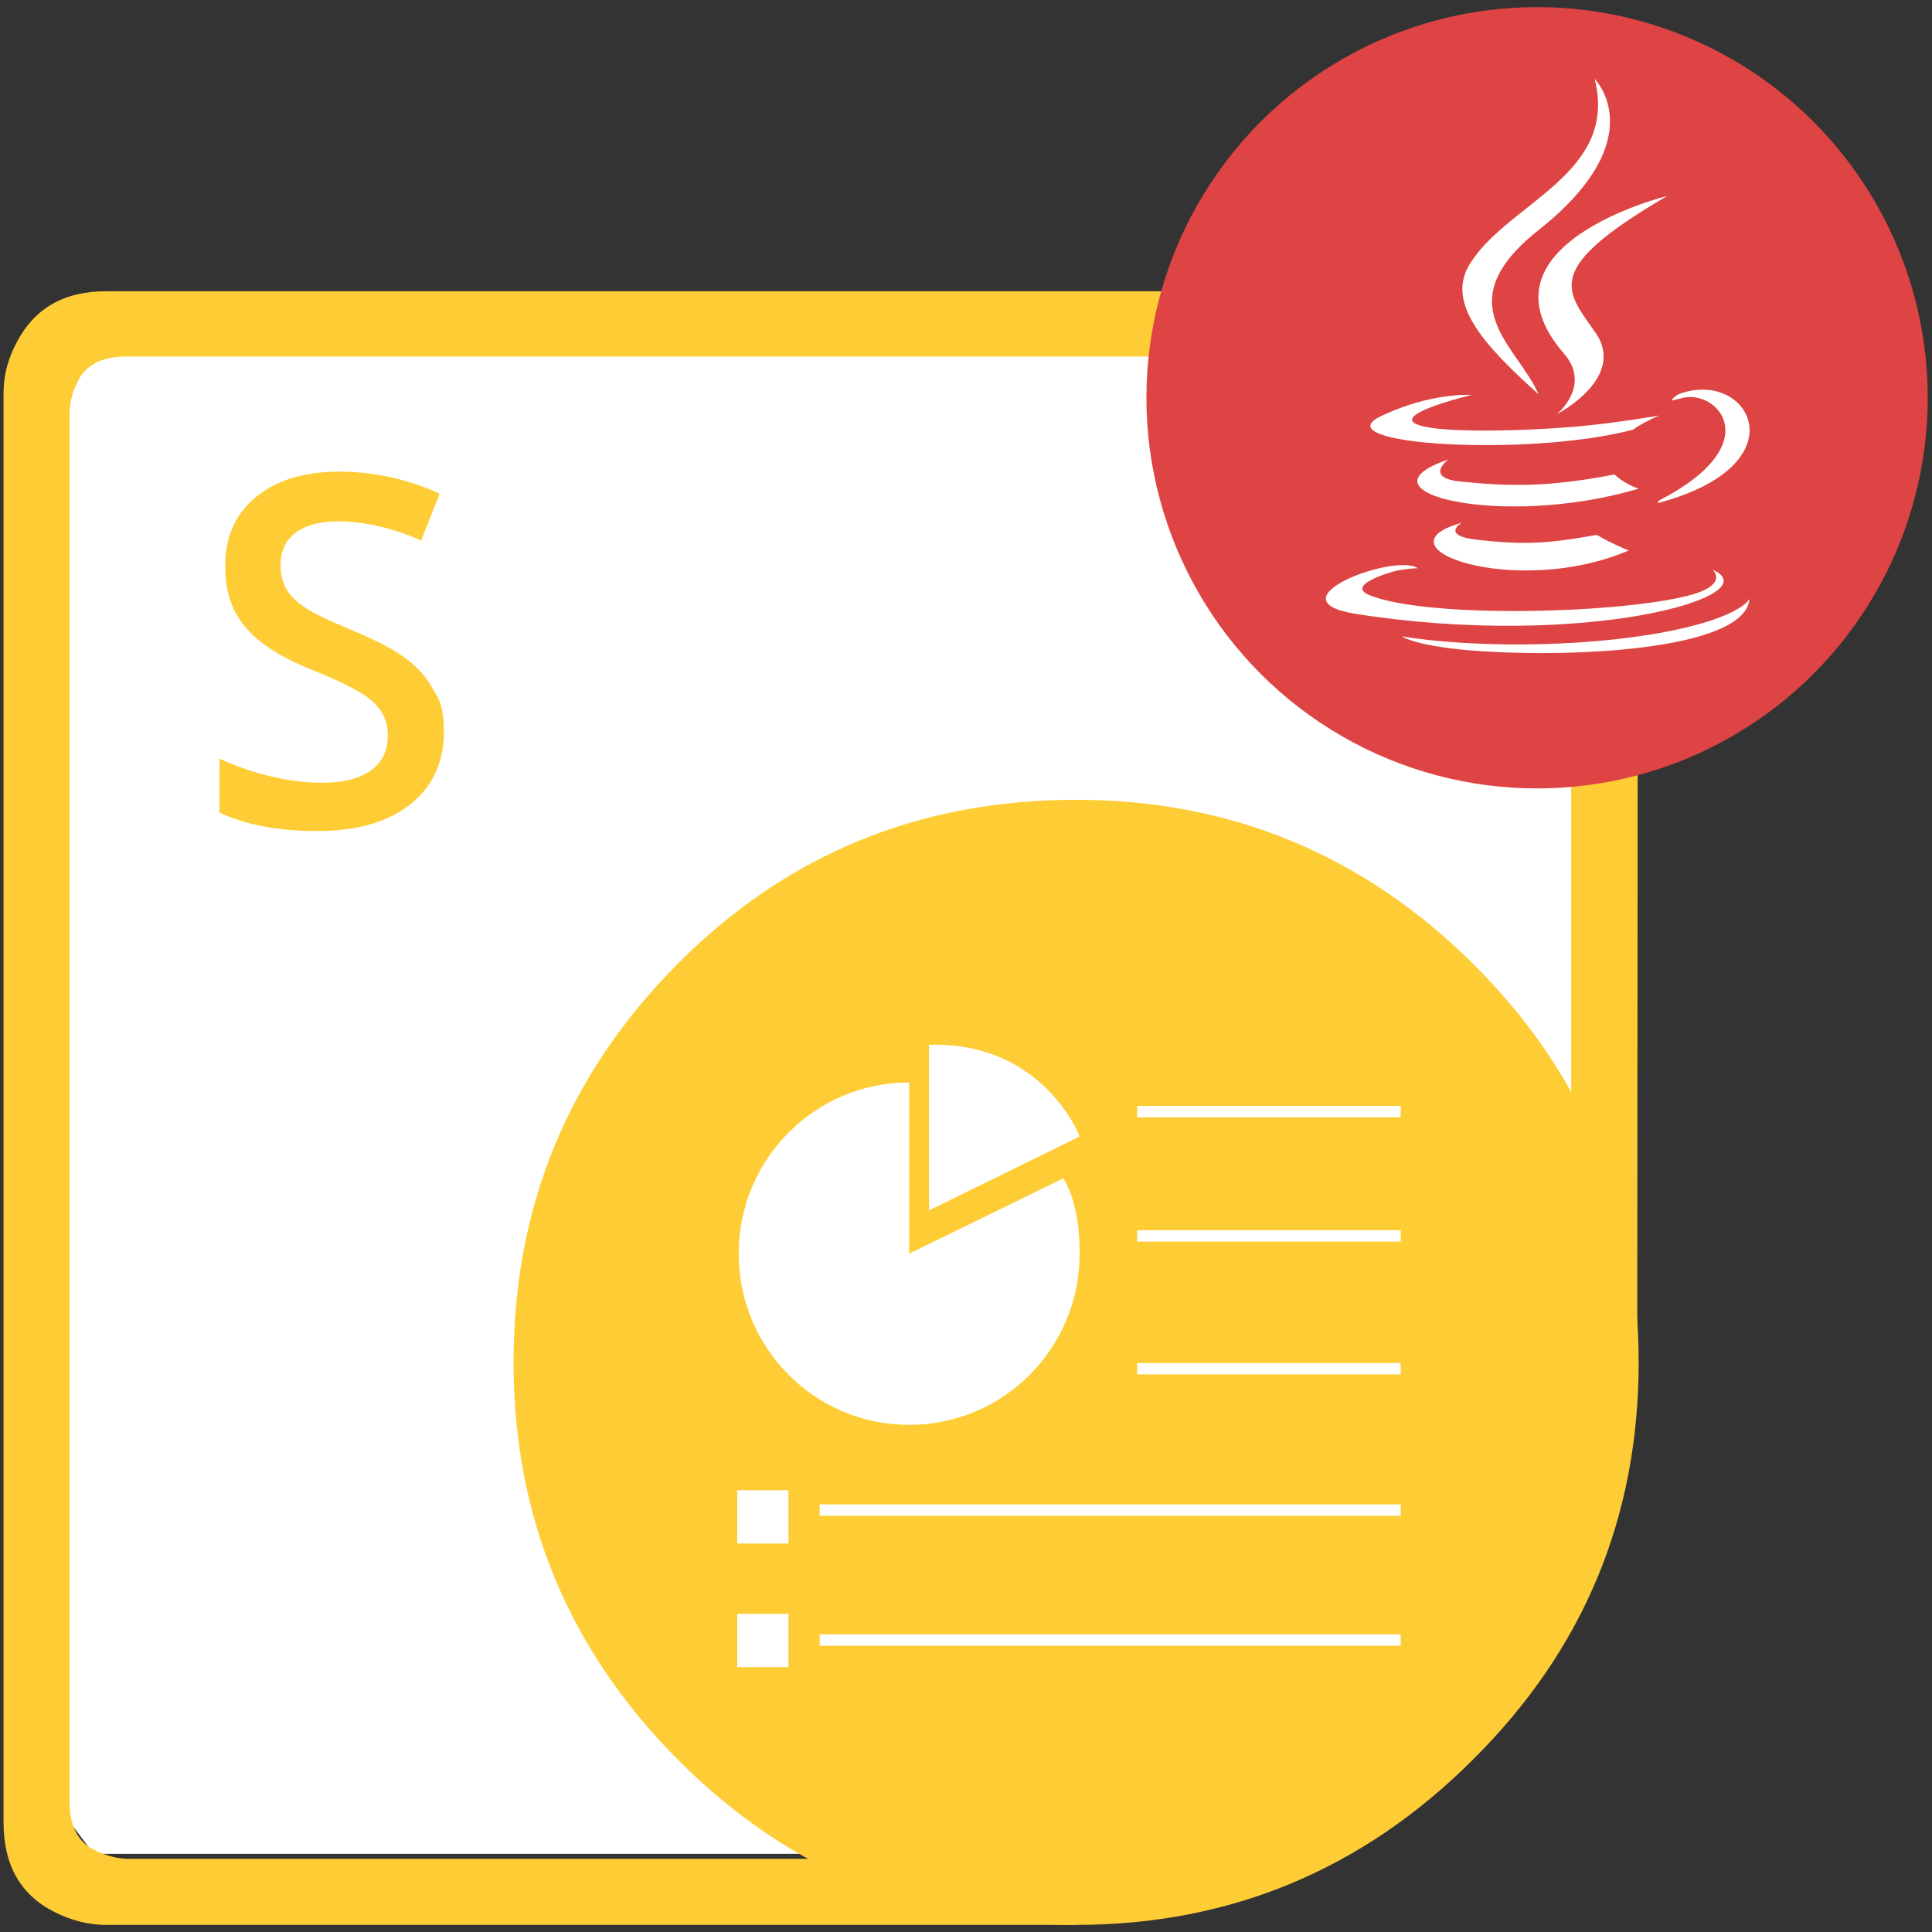
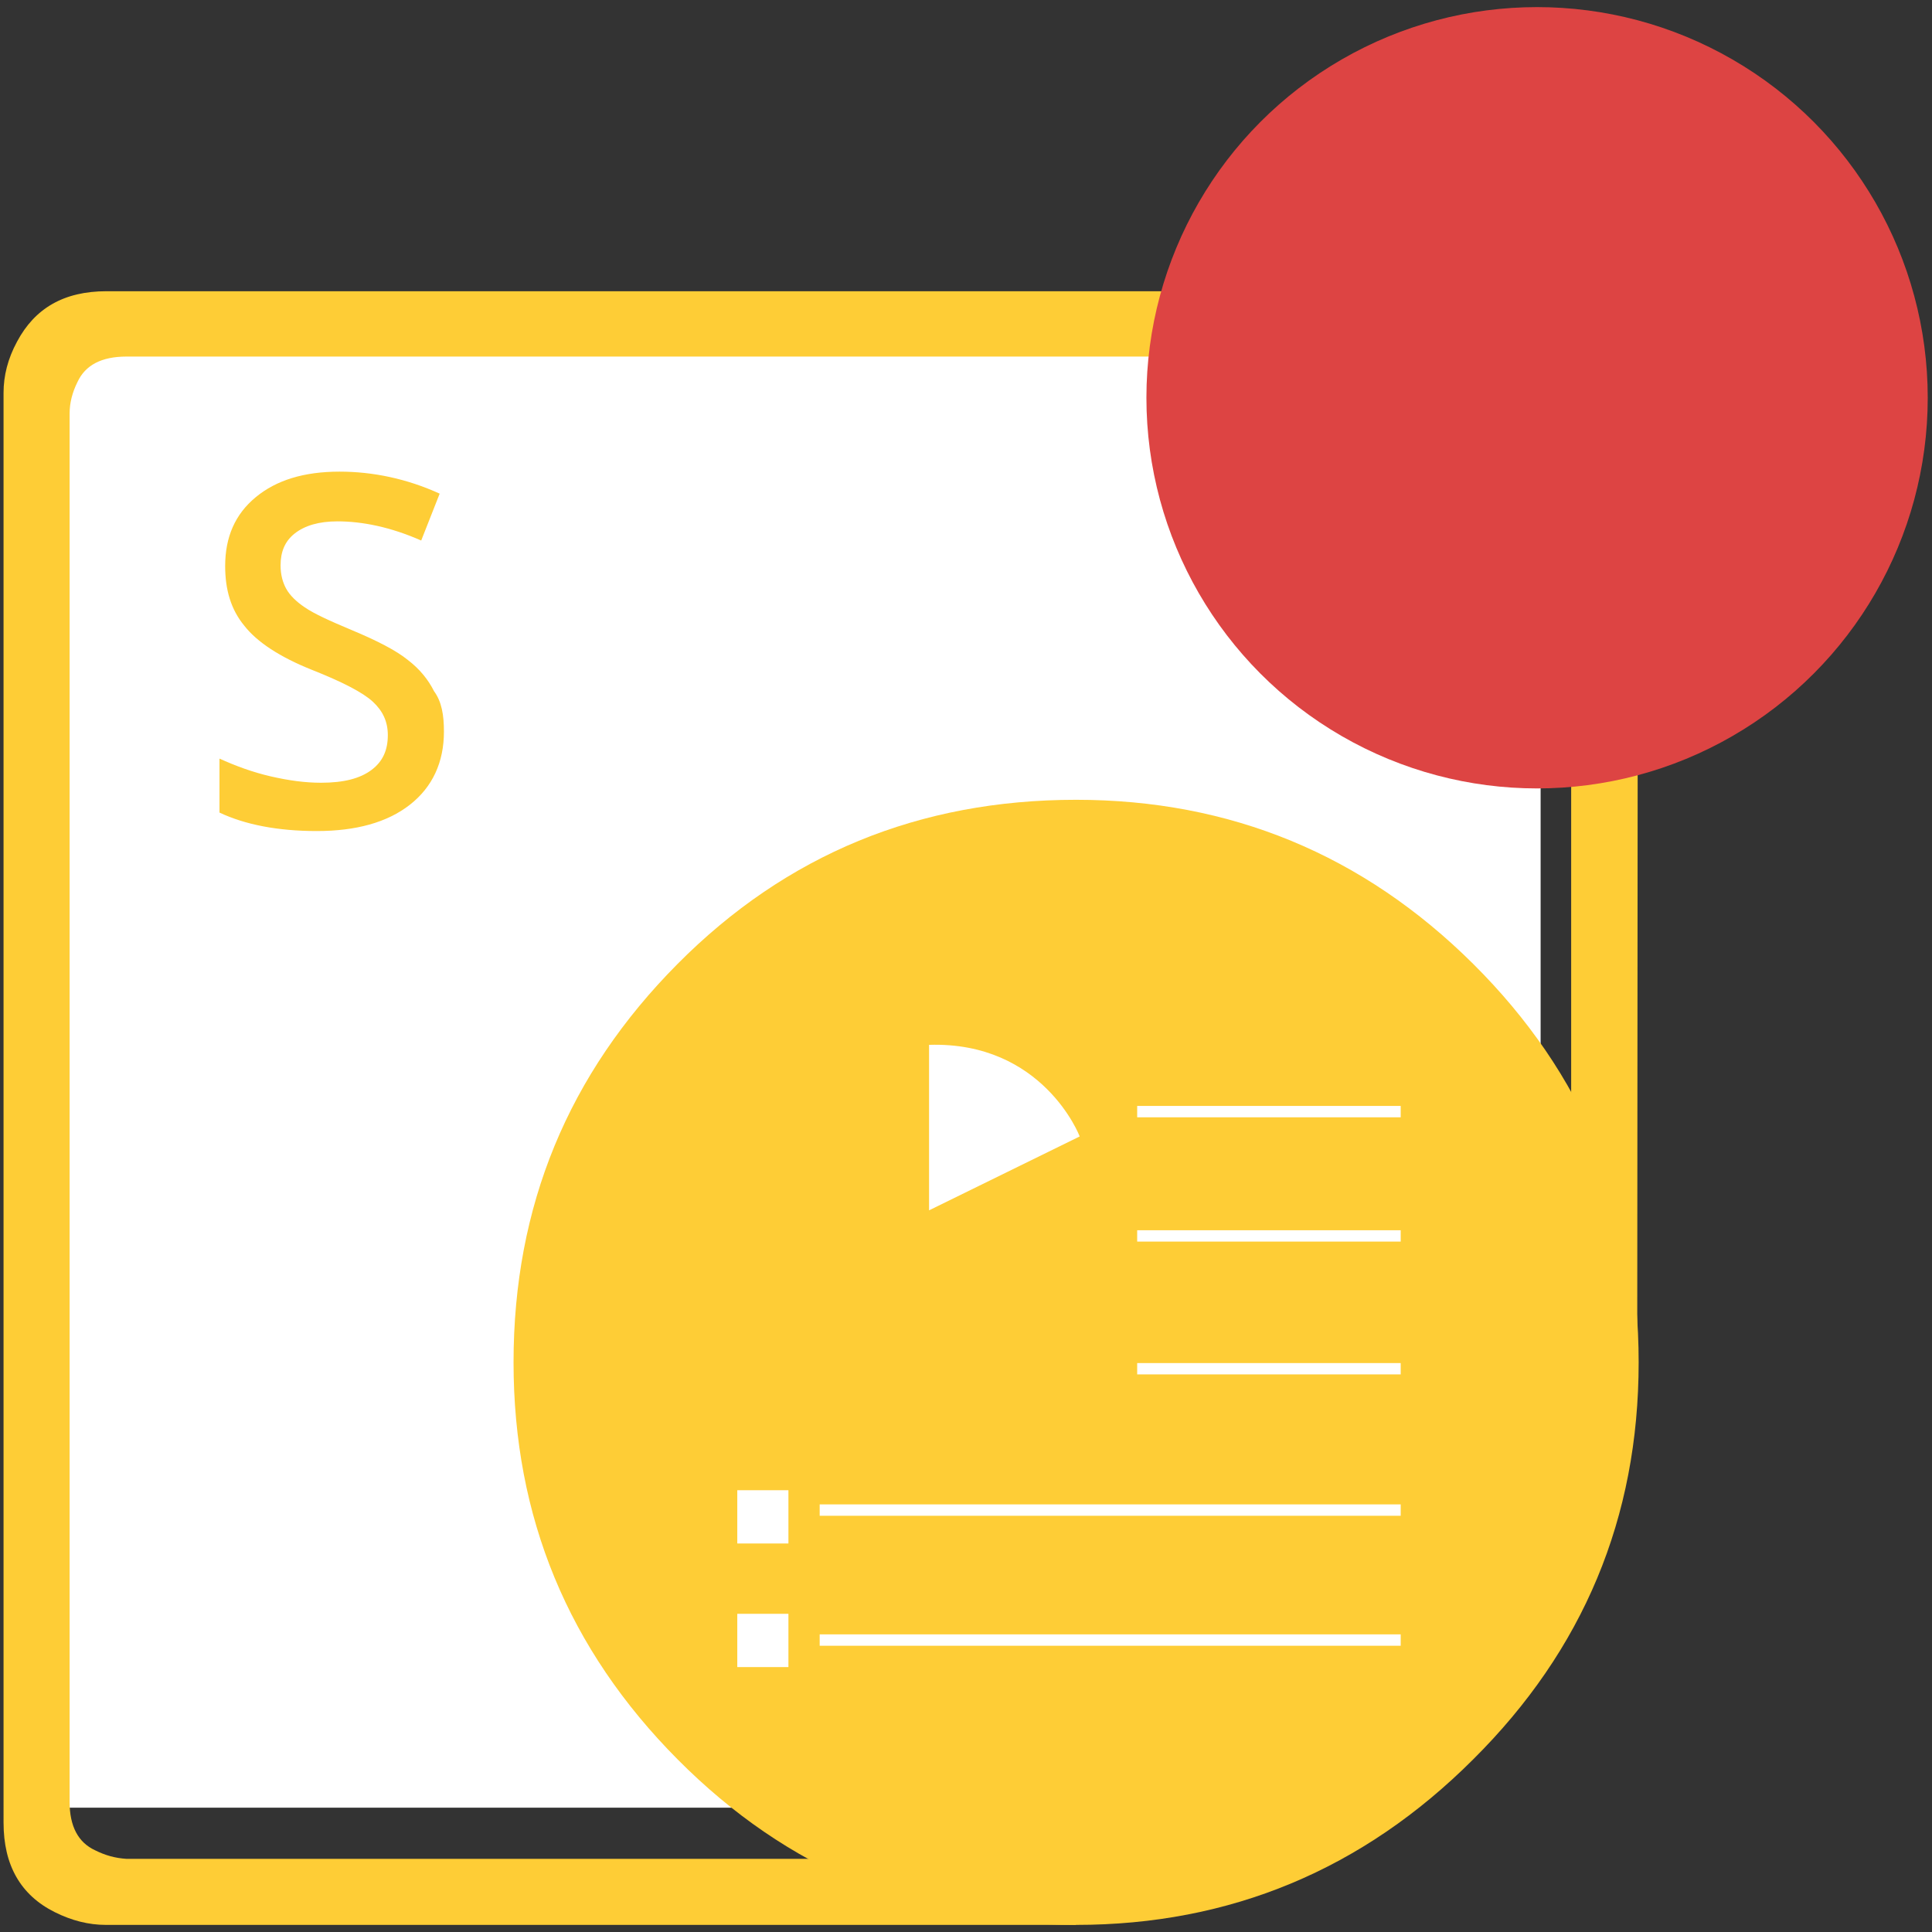
<svg xmlns="http://www.w3.org/2000/svg" version="1.1" id="Aspose.Slides_for_PHP_via_Java" x="0" y="0" viewBox="0 0 272 272" style="enable-background:new 0 0 272 272" xml:space="preserve">
  <rect x="0" y="0" width="272" height="272" fill="#333333" stroke="none" />
  <style>.st0{fill:#fff}.st1{fill-rule:evenodd;clip-rule:evenodd;fill:#FECD36}</style>
  <g id="Android_via_Java">
    <g id="PHP">
-       <path class="st0" d="m221.8 52.7-7.5-4.9H15.8l-7.5 7.5v199.2l4.9 6.5h148.2l60.4-76.7V52.7z" />
+       <path class="st0" d="m221.8 52.7-7.5-4.9H15.8l-7.5 7.5v199.2h148.2l60.4-76.7V52.7z" />
      <path class="st1" d="M72.3 191.8c0-22 7.7-40.6 23.1-56.1 15.3-15.4 34-23.1 56.1-23.1 21.7 0 40.4 7.7 55.9 23.1s23.3 34.1 23.3 56.1c0 21.9-7.8 40.5-23.3 55.9-15.5 15.5-34.2 23.3-55.9 23.3-22.1 0-40.7-7.8-56.1-23.3-15.4-15.5-23.1-34.1-23.1-55.9" />
      <path class="st1" d="M230.5 191.8h-9.3V58.2c0-3.4-1.2-5.7-3.7-6.9-.9-.4-1.9-.8-3-.9l-1.4-.2H17.8c-3.5 0-5.8 1.2-6.9 3.6-.7 1.4-1.1 2.9-1.1 4.4v195.5c0 3.4 1.2 5.7 3.6 6.8 1.4.7 2.8 1.1 4.4 1.2h129.6l4.1 9.3H14.9c-2.4 0-4.8-.6-7.2-1.8-4.8-2.4-7.2-6.6-7.2-12.6V55.3c0-2.4.6-4.8 1.9-7.2C4.9 43.4 9 41 15 41h201.3l2.2.3c1.8.3 3.5.8 4.9 1.6 4.8 2.4 7.2 6.6 7.2 12.5l-.1 136.4z" />
      <path d="M62.5 103c0 4.3-1.6 7.8-4.8 10.3-3.2 2.5-7.6 3.7-13.1 3.7s-10.1-.9-13.7-2.6v-7.6c2.2 1 4.6 1.9 7.2 2.5 2.6.6 4.9.9 7.1.9 3.2 0 5.5-.6 7.1-1.8s2.3-2.8 2.3-4.9c0-1.9-.7-3.4-2.1-4.7-1.4-1.3-4.3-2.8-8.6-4.5-4.5-1.8-7.7-3.9-9.5-6.2-1.9-2.3-2.7-5.1-2.7-8.4 0-4.1 1.4-7.3 4.3-9.7 2.9-2.4 6.8-3.6 11.8-3.6 4.7 0 9.5 1 14.1 3.1l-2.6 6.6c-4.3-1.9-8.3-2.7-11.8-2.7-2.6 0-4.6.6-6 1.7s-2 2.6-2 4.5c0 1.3.3 2.4.8 3.3.5.9 1.4 1.8 2.6 2.6 1.3.9 3.5 1.9 6.6 3.2 3.6 1.5 6.3 2.9 7.9 4.2 1.7 1.3 2.9 2.8 3.7 4.4 1.1 1.5 1.4 3.4 1.4 5.7z" style="fill:#FECD36" />
      <g id="Symbol_9_">
-         <path class="st0" d="M152 176.5c0 13.3-10.7 24.1-24 24.1s-24-10.8-24-24.1 10.7-24.1 24-24.1c.9 0 0 0 0 0v24.1l21.7-10.6c1.3 2.1 2.3 5.5 2.3 10.6z" />
        <path class="st0" d="M130.8 147.1v23.3L152 160c0-.1-5.2-13.4-21.2-12.9zm29.3 8.6h37.1v1.6h-37.1v-1.6zm0 17.5h37.1v1.6h-37.1v-1.6zm0 18.7h37.1v1.6h-37.1v-1.6zm-44.7 19.9h81.8v1.6h-81.8v-1.6zm0 18.3h81.8v1.6h-81.8v-1.6zm-11.6-20.3h7.2v7.5h-7.2v-7.5zm0 17.4h7.2v7.5h-7.2v-7.5z" />
      </g>
    </g>
    <circle cx="216.4" cy="56" r="55" style="fill:#dd4443" />
-     <path class="st0" d="M205.8 73.6s-3.1 1.8 2.2 2.4c6.4.7 9.7.6 16.8-.7 0 0 1.8 1.1 4.5 2.2-15.9 6.8-36.1-.4-23.5-3.9m-1.9-8.9s-3.5 2.6 1.8 3.1c6.8.7 12.3.8 21.6-1 0 0 1.3 1.3 3.4 2-19.2 5.7-40.5.5-26.8-4.1m16.3-14.9c3.9 4.5-1 8.5-1 8.5s9.9-5.1 5.4-11.5c-4.2-6-7.5-8.9 10.1-19.2-.1 0-27.8 6.9-14.5 22.2" />
-     <path class="st0" d="M241.1 80.2s2.2 1.9-2.5 3.4c-9.2 2.8-38 3.6-46 .1-2.8-1.3 2.5-3 4.2-3.4 1.8-.3 2.8-.3 2.8-.3-3.2-2.2-20.7 4.4-8.9 6.4 32.2 5.1 58.8-2.5 50.4-6.2m-33.9-24.6s-14.7 3.5-5.2 4.7c4 .5 12 .4 19.4-.2 6-.5 12.2-1.6 12.2-1.6s-2.2.9-3.7 2c-14.9 3.9-43.8 2.1-35.5-1.9 7.1-3.4 12.8-3 12.8-3m26.5 14.8c15.2-7.9 8.1-15.5 3.3-14.4-1.2.3-1.7.4-1.7.4s.4-.7 1.3-1c9.7-3.4 17.1 10-3.1 15.4-.3-.1.1-.3.2-.4m-9.2-59.3s8.4 8.4-7.9 21.3c-13.1 10.4-3 16.2 0 23.1-7.7-6.9-13.3-13-9.5-18.6 5.4-8.4 20.8-12.5 17.4-25.8" />
-     <path class="st0" d="M208.8 91.7c14.6.9 37-.5 37.5-7.4 0 0-1 2.6-12 4.7-12.4 2.3-27.7 2.1-36.9.6-.2-.1 1.8 1.5 11.4 2.1" />
  </g>
</svg>